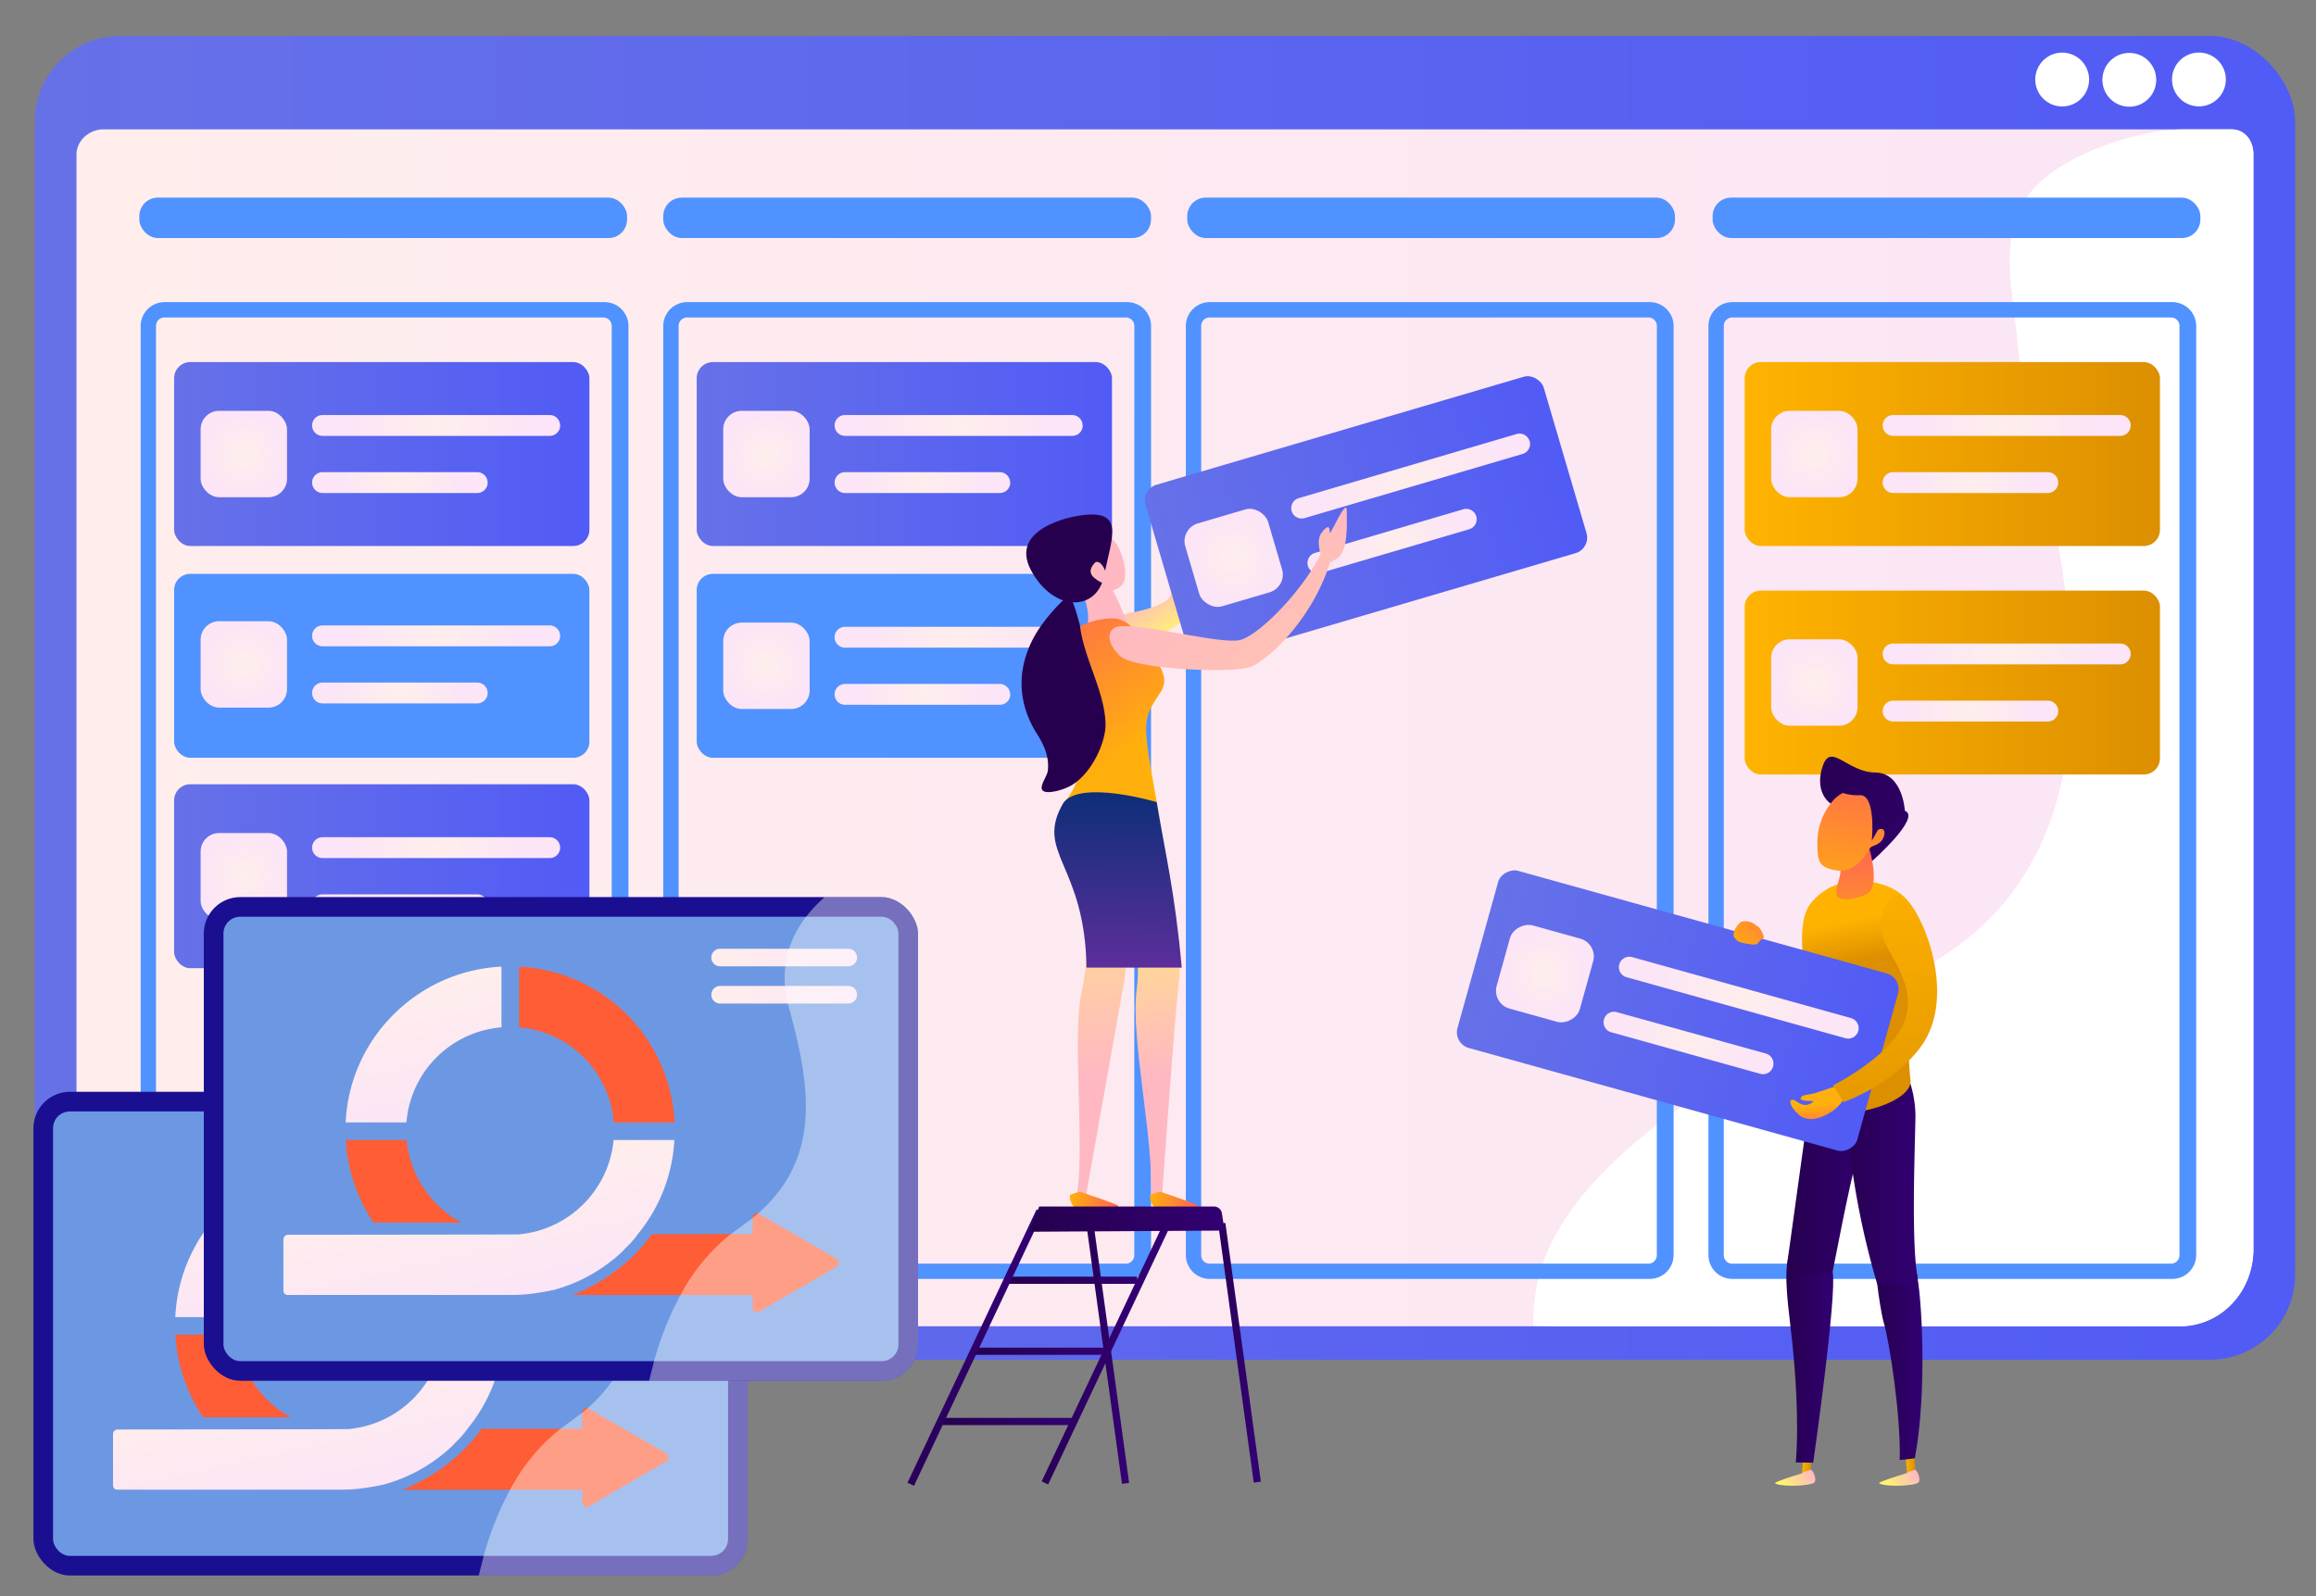
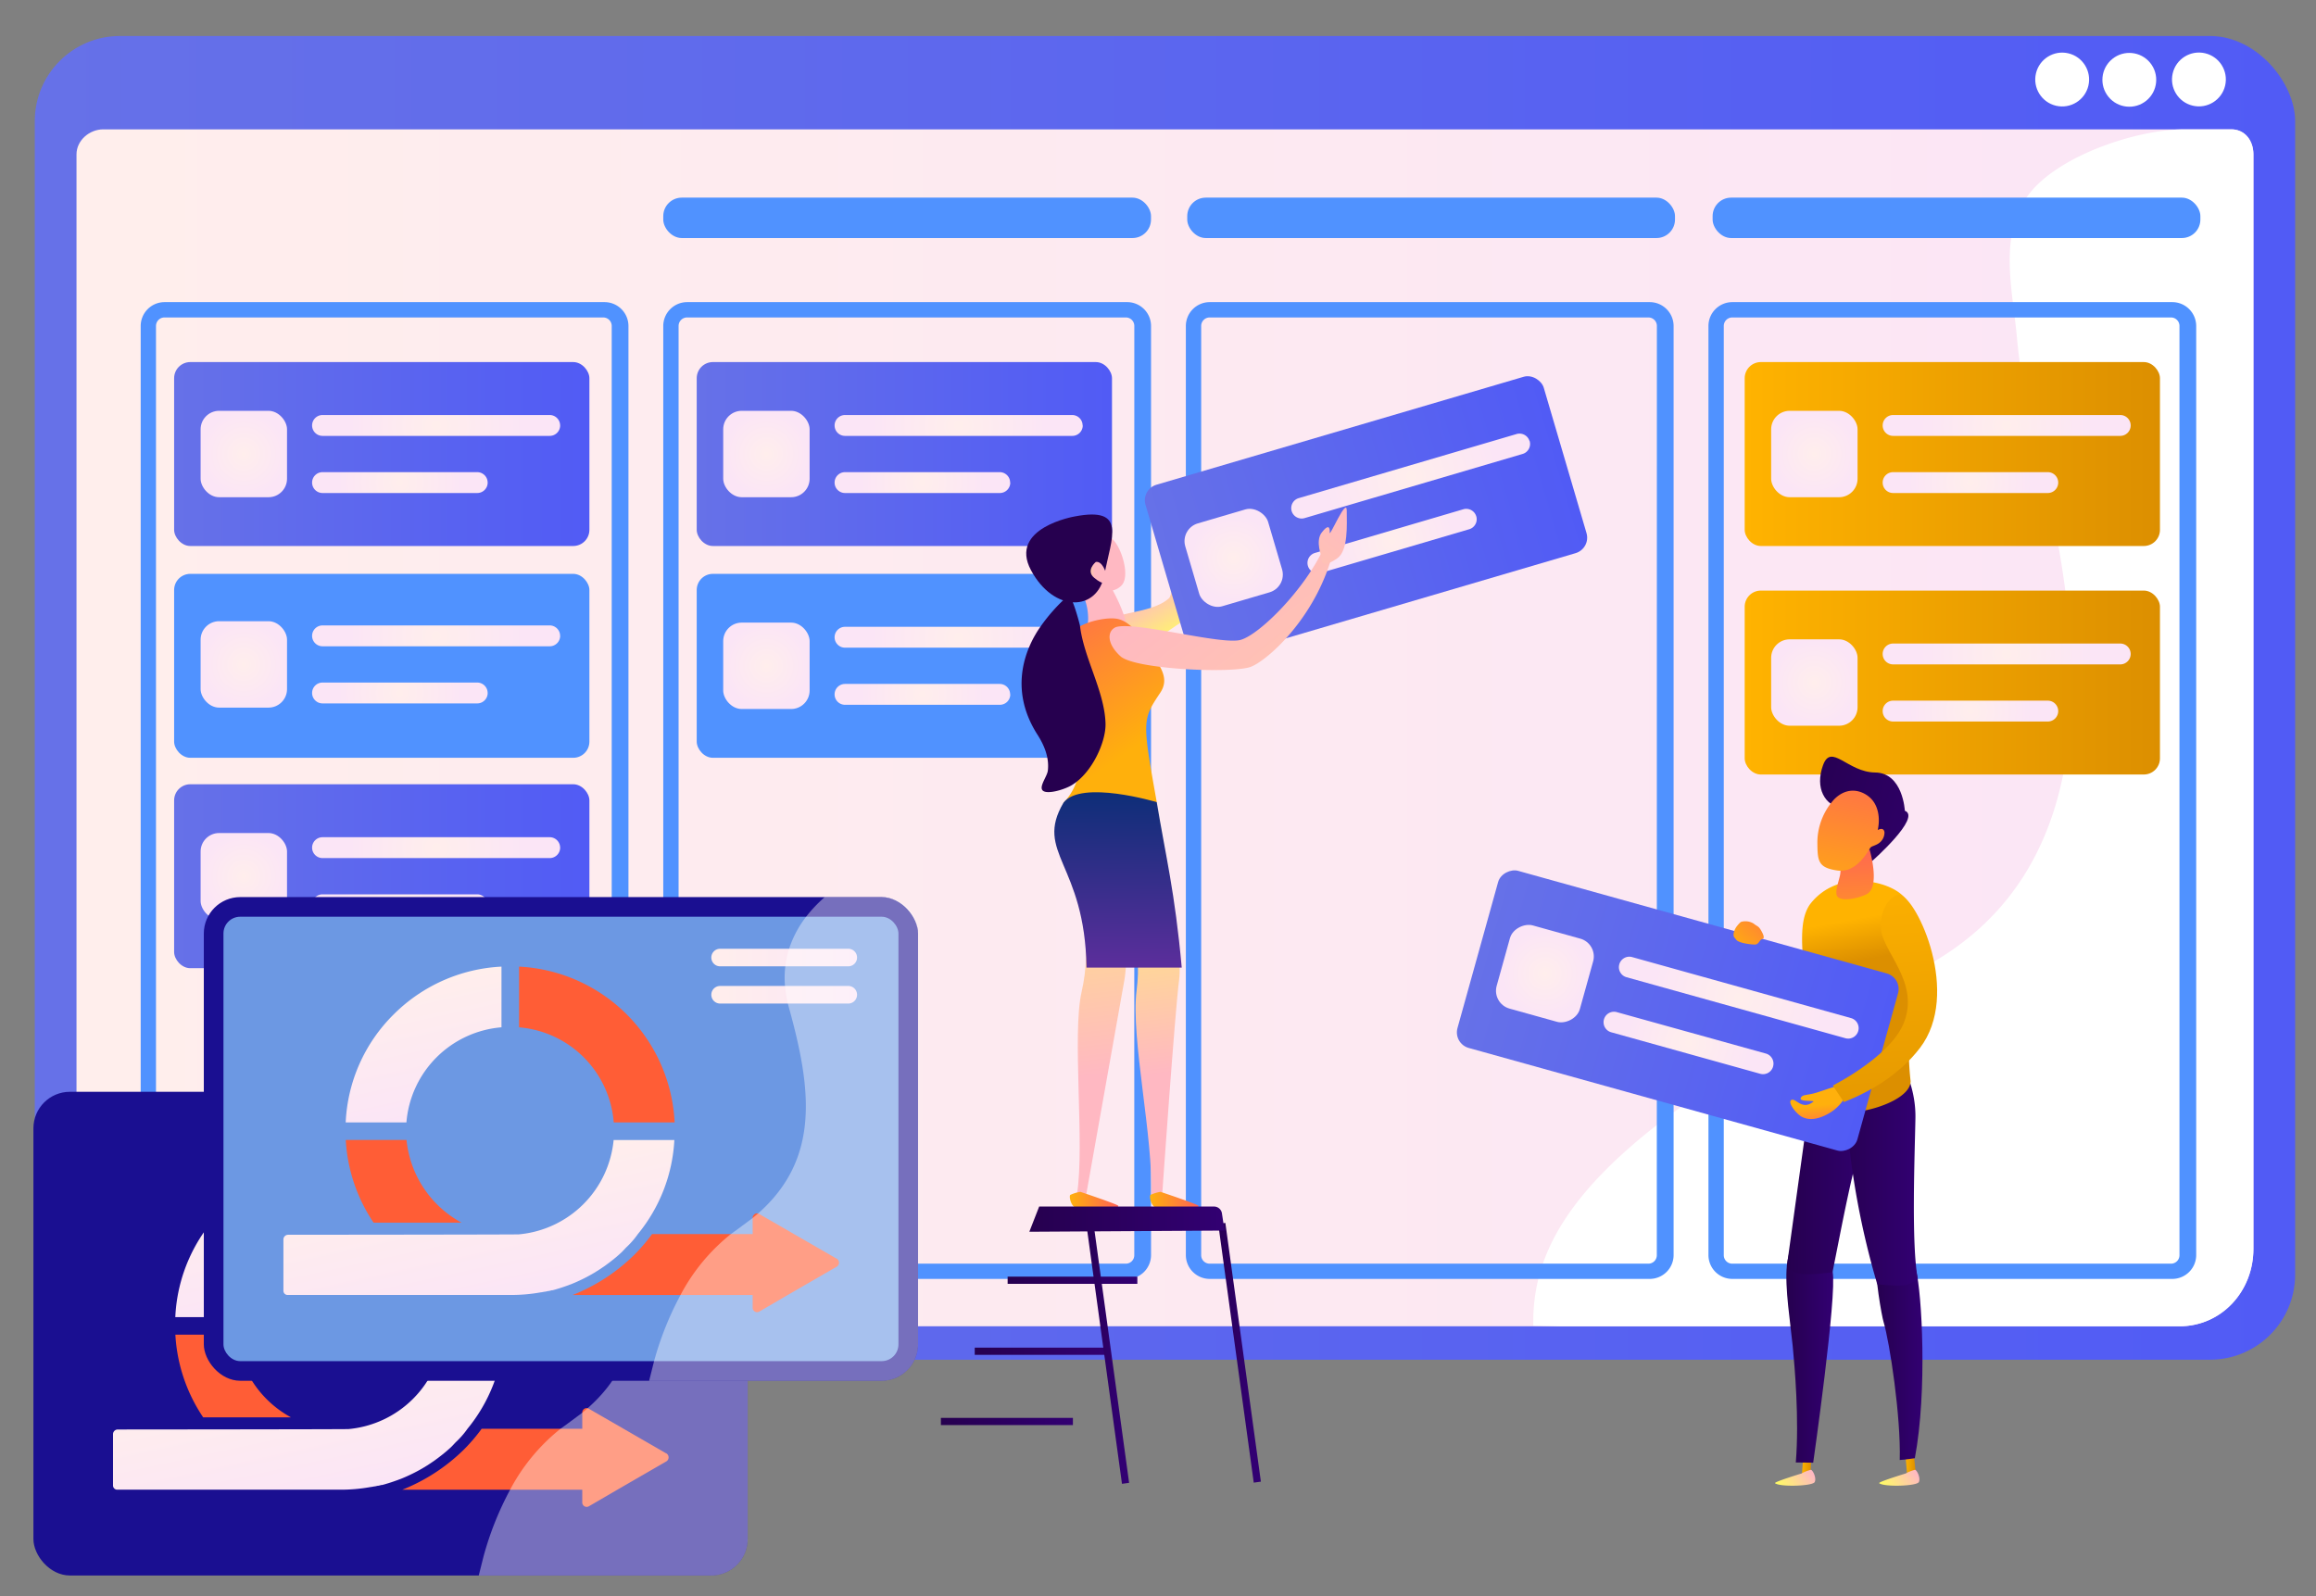
<svg xmlns="http://www.w3.org/2000/svg" xmlns:xlink="http://www.w3.org/1999/xlink" viewBox="0 0 666 459">
  <rect x="0" y="0" width="666" height="459" fill="#808080" stroke="none" />
  <style>.A{isolation:isolate}.E,.Ah{mix-blend-mode:soft-light}</style>
  <defs>
    <linearGradient id="A" x1="10" y1="200.7" x2="660" y2="200.7" xlink:href="#Ad">
      <stop offset="0" stop-color="#6671e8" />
      <stop offset="1" stop-color="#515bf5" />
    </linearGradient>
    <linearGradient id="B" x1="22.02" y1="209.32" x2="647.98" y2="209.32" xlink:href="#Ad">
      <stop offset="0" stop-color="#ffeeec" />
      <stop offset="1" stop-color="#fbe5f6" />
    </linearGradient>
    <linearGradient id="C" x1="50.07" y1="130.57" x2="169.49" y2="130.57" xlink:href="#A" />
    <radialGradient id="D" cx="70.11" cy="130.57" r="12.42" xlink:href="#B" />
    <radialGradient id="E" cx="125.41" cy="122.36" r="25.31" xlink:href="#B" />
    <radialGradient id="F" cx="114.99" cy="138.79" r="17.98" xlink:href="#B" />
    <linearGradient id="G" x1="200.35" y1="130.57" x2="319.77" y2="130.57" xlink:href="#A" />
    <radialGradient id="H" cx="220.39" cy="130.57" r="12.42" xlink:href="#B" />
    <radialGradient id="I" cx="275.69" cy="122.36" r="25.31" xlink:href="#B" />
    <radialGradient id="J" cx="265.27" cy="138.79" r="17.98" xlink:href="#B" />
    <linearGradient id="K" x1="501.71" y1="130.57" x2="621.13" y2="130.57" xlink:href="#Ad">
      <stop offset="0" stop-color="#ffb300" />
      <stop offset="1" stop-color="#dc8f00" />
    </linearGradient>
    <radialGradient id="L" cx="521.74" cy="130.57" r="12.42" xlink:href="#B" />
    <radialGradient id="M" cx="577.05" cy="122.36" r="25.31" xlink:href="#B" />
    <radialGradient id="N" cx="566.63" cy="138.79" r="17.98" xlink:href="#B" />
    <linearGradient id="O" y1="196.3" y2="196.3" xlink:href="#K" />
    <radialGradient id="P" cx="521.74" cy="196.3" r="12.42" xlink:href="#B" />
    <radialGradient id="Q" cx="577.05" cy="188.08" r="25.31" xlink:href="#B" />
    <radialGradient id="R" cx="566.63" cy="204.51" r="17.98" xlink:href="#B" />
    <radialGradient id="S" cx="220.39" cy="191.49" r="12.42" xlink:href="#B" />
    <radialGradient id="T" cx="275.69" cy="183.27" r="25.31" xlink:href="#B" />
    <radialGradient id="U" cx="265.27" cy="199.7" r="17.98" xlink:href="#B" />
    <radialGradient id="V" cx="70.11" cy="191.09" r="12.42" xlink:href="#B" />
    <radialGradient id="W" cx="125.41" cy="182.87" r="25.31" xlink:href="#B" />
    <radialGradient id="X" cx="114.99" cy="199.3" r="17.98" xlink:href="#B" />
    <linearGradient id="Y" x1="50.07" y1="252" x2="169.49" y2="252" xlink:href="#A" />
    <radialGradient id="Z" cx="70.11" cy="252" r="12.42" xlink:href="#B" />
    <radialGradient id="a" cx="125.41" cy="243.78" r="25.31" xlink:href="#B" />
    <radialGradient id="b" cx="114.99" cy="260.21" r="17.98" xlink:href="#B" />
    <linearGradient id="c" x1="332.52" y1="188.73" x2="323.83" y2="173.05" xlink:href="#Ad">
      <stop offset="0" stop-color="#ffff60" />
      <stop offset="1" stop-color="#ffb8c2" />
    </linearGradient>
    <linearGradient id="d" x1="57.83" y1="500.23" x2="300.55" y2="187.61" xlink:href="#c" />
    <linearGradient id="e" x1="307.25" y1="213.51" x2="318.16" y2="309.1" xlink:href="#c" />
    <linearGradient id="f" x1="322.77" y1="232.72" x2="331.94" y2="309.11" xlink:href="#c" />
    <linearGradient id="g" x1="292.89" y1="172.88" x2="323.61" y2="216.8" xlink:href="#Ad">
      <stop offset="0" stop-color="#ff6256" />
      <stop offset="1" stop-color="#ffb00c" />
    </linearGradient>
    <linearGradient id="h" x1="322.01" y1="219.33" x2="320.75" y2="318.77" xlink:href="#Ad">
      <stop offset="0" stop-color="#002e72" />
      <stop offset="1" stop-color="#9b2eb8" />
    </linearGradient>
    <linearGradient id="i" x1="344.67" y1="345.36" x2="330.7" y2="345.36" xlink:href="#g" />
    <linearGradient id="j" x1="310.08" y1="164.64" x2="314.8" y2="164.64" xlink:href="#c" />
    <linearGradient id="k" x1="317.6" y1="388.62" x2="280.3" y2="388.62" xlink:href="#Ad">
      <stop offset="0" stop-color="#320072" />
      <stop offset="1" stop-color="#26004f" />
    </linearGradient>
    <linearGradient id="l" x1="308.53" y1="408.82" x2="270.57" y2="408.82" xlink:href="#k" />
    <linearGradient id="m" x1="327.06" y1="368.19" x2="289.76" y2="368.19" xlink:href="#k" />
    <linearGradient id="n" x1="-4682.63" y1="387.3" x2="-4643.68" y2="387.3" gradientTransform="matrix(-0.43, -0.9, -0.9, 0.43, -1358.43, -3995.5)" xlink:href="#k" />
    <linearGradient id="o" x1="-4707.17" y1="389.63" x2="-4694.98" y2="389.63" gradientTransform="matrix(-0.99, -0.14, -0.14, 0.99, -4286.22, -634.67)" xlink:href="#k" />
    <linearGradient id="p" x1="-4745.02" y1="389.07" x2="-4732.76" y2="389.07" gradientTransform="matrix(-0.99, -0.14, -0.14, 0.99, -4286.03, -639.4)" xlink:href="#k" />
    <linearGradient id="q" x1="-4718.78" y1="389.44" x2="-4682.24" y2="389.44" gradientTransform="matrix(-0.43, -0.9, -0.9, 0.43, -1335.03, -4028.07)" xlink:href="#k" />
    <linearGradient id="r" x1="352.09" y1="350.64" x2="295.95" y2="350.64" xlink:href="#k" />
    <linearGradient id="s" x1="333.27" y1="149.2" x2="452.7" y2="149.2" xlink:href="#A" />
    <radialGradient id="t" cx="77.76" cy="828.7" r="12.42" gradientTransform="translate(277.16 -668.3)" xlink:href="#B" />
    <radialGradient id="u" cx="133.07" cy="820.49" r="25.31" gradientTransform="translate(46.39 -612.64) rotate(-16.4)" xlink:href="#B" />
    <radialGradient id="v" cx="122.65" cy="836.92" r="17.98" gradientTransform="translate(46.39 -612.64) rotate(-16.4)" xlink:href="#B" />
    <linearGradient id="w" x1="518.02" y1="386.53" x2="341.84" y2="159.63" xlink:href="#c" />
    <linearGradient id="x" x1="302.69" y1="259.54" x2="390.47" y2="146.48" xlink:href="#c" />
    <linearGradient id="y" x1="568.47" y1="243.98" x2="513.36" y2="227.94" xlink:href="#k" />
    <linearGradient id="z" x1="518.05" y1="282.46" x2="508.37" y2="324.95" xlink:href="#Ad">
      <stop offset="0" stop-color="#fdced1" />
      <stop offset="1" stop-color="#f4bae5" />
    </linearGradient>
    <linearGradient id="AA" x1="547.8" y1="419.67" x2="550.89" y2="419.67" xlink:href="#K" />
    <linearGradient id="AB" x1="518.12" y1="421.11" x2="520.89" y2="421.11" xlink:href="#K" />
    <linearGradient id="AC" x1="527.12" y1="387.44" x2="513.69" y2="387.44" xlink:href="#k" />
    <linearGradient id="AD" x1="552.83" y1="387.09" x2="539.37" y2="387.09" xlink:href="#k" />
    <linearGradient id="AE" x1="539.23" y1="332.01" x2="513.84" y2="332.01" xlink:href="#k" />
    <linearGradient id="AF" x1="551.51" y1="333.33" x2="527.68" y2="333.33" xlink:href="#k" />
    <linearGradient id="AG" x1="529.99" y1="264.89" x2="532.19" y2="276.78" xlink:href="#K" />
    <linearGradient id="AH" x1="533.12" y1="241.81" x2="534.03" y2="276.82" xlink:href="#g" />
    <linearGradient id="AI" x1="537.21" y1="215.72" x2="528.03" y2="261.14" xlink:href="#g" />
    <linearGradient id="AJ" x1="526.428" y1="450.077" x2="535.325" y2="443.892" xlink:href="#c" />
    <linearGradient id="AK" x1="556.33" y1="449.93" x2="565.219" y2="443.752" xlink:href="#c" />
    <linearGradient id="AL" x1="568.7" y1="243.19" x2="513.59" y2="227.15" xlink:href="#k" />
    <linearGradient id="AM" x1="482.75" y1="230.94" x2="482.75" y2="350.36" xlink:href="#A" />
    <radialGradient id="AN" cx="321.71" cy="-440.21" r="12.42" gradientTransform="translate(4.33 -41.71) rotate(90)" xlink:href="#B" />
    <radialGradient id="AO" cx="377.02" cy="-448.42" r="25.31" gradientTransform="translate(16.48 617.7) rotate(15.57)" xlink:href="#B" />
    <radialGradient id="AP" cx="366.6" cy="-431.99" r="17.98" gradientTransform="translate(16.48 617.7) rotate(15.57)" xlink:href="#B" />
    <linearGradient id="AQ" x1="524.09" y1="325.52" x2="523.36" y2="317.83" xlink:href="#g" />
    <linearGradient id="AR" x1="537.93" y1="245.33" x2="545.84" y2="345.91" xlink:href="#K" />
    <linearGradient id="AS" x1="522.709" y1="267.389" x2="508.153" y2="282.585" xlink:href="#g" />
    <linearGradient id="AT" x1="100.27" y1="356.39" x2="144.95" y2="356.39" xlink:href="#Ad">
      <stop offset="0" stop-color="#80ff00" />
      <stop offset="1" stop-color="#15db00" />
    </linearGradient>
    <linearGradient id="AU" x1="69.04" y1="339.03" x2="77.23" y2="376.77" xlink:href="#B" />
    <linearGradient id="AV" x1="85.95" y1="392.86" x2="94.1" y2="430.46" xlink:href="#B" />
    <linearGradient id="AW" x1="155.55" y1="331.39" x2="197.46" y2="331.39" xlink:href="#B" />
    <linearGradient id="AX" x1="155.55" y1="342.09" x2="197.46" y2="342.09" xlink:href="#B" />
    <linearGradient id="AY" x1="118.04" y1="283.03" x2="126.23" y2="320.77" xlink:href="#B" />
    <linearGradient id="AZ" x1="134.95" y1="336.86" x2="143.1" y2="374.46" xlink:href="#B" />
    <linearGradient id="Aa" x1="204.55" y1="275.39" x2="246.46" y2="275.39" xlink:href="#B" />
    <linearGradient id="Ab" x1="204.55" y1="286.09" x2="246.46" y2="286.09" xlink:href="#B" />
    <path id="Ac" d="M333.72 342.77a11.37 11.37 0 0 0-2.88.88c-.41.41.14 3 1.37 3.6s12.08 1.39 12.46-.45c-.16-.42-10.95-4.03-10.95-4.03z" />
    <linearGradient id="Ad" gradientUnits="userSpaceOnUse" />
  </defs>
  <g class="A">
    <rect x="10" y="10.35" width="650" height="380.7" rx="24.5" fill="url(#A)" />
    <path d="M648 44.39v314.8c0 12.11-9.09 22.25-21.31 22.25h-582C32.4 381.44 22 371.3 22 359.19V44.39c0-4 3.71-7.19 7.69-7.19h611.89c3.98 0 6.42 3.24 6.42 7.19z" fill="url(#B)" />
    <g fill="#fff">
      <circle cx="592.93" cy="23.05" r="7.74" transform="matrix(.228 -.974 .974 .228 435.37 595.13)" />
      <circle cx="612.59" cy="23.05" r="7.74" transform="matrix(.773 -.634 .634 .773 124.17 393.52)" />
      <circle cx="632.25" cy="23.05" r="7.74" transform="matrix(.228 -.974 .974 .228 465.73 633.41)" />
      <path class="E" d="M648 44.39v314.8c0 12.11-9.09 22.25-21.31 22.25H449.12l-8.21-.19c-.4-26.88 16.78-55.91 109.28-101.48 60.26-29.69 48-102.65 34.43-156.12A167.06 167.06 0 0 1 580 97.09c-1.21-13.79-5.74-30.47 4.22-42.19 8.93-10.51 30.48-17.7 44-17.7h13.45c3.89 0 6.33 3.24 6.33 7.19z" />
    </g>
    <g fill="#5092ff">
      <path d="M180.72 360.94a6.87 6.87 0 0 1-6.88 6.87H47.33a6.86 6.86 0 0 1-6.87-6.87V93.76a6.87 6.87 0 0 1 6.87-6.87h126.51a6.88 6.88 0 0 1 6.88 6.87zm-4.81-267.2a2.44 2.44 0 0 0-2.44-2.44H47.3a2.44 2.44 0 0 0-2.44 2.44V361a2.44 2.44 0 0 0 2.44 2.43h126.17a2.44 2.44 0 0 0 2.44-2.43zM331 360.94a6.86 6.86 0 0 1-6.87 6.87H197.6a6.87 6.87 0 0 1-6.87-6.87V93.76a6.88 6.88 0 0 1 6.87-6.87h126.52a6.87 6.87 0 0 1 6.88 6.87zm-4.81-267.2a2.43 2.43 0 0 0-2.43-2.44H197.58a2.44 2.44 0 0 0-2.44 2.44V361a2.43 2.43 0 0 0 2.44 2.43h126.17a2.43 2.43 0 0 0 2.43-2.43zm155.08 267.2a6.87 6.87 0 0 1-6.87 6.87H347.88a6.87 6.87 0 0 1-6.87-6.87V93.76a6.88 6.88 0 0 1 6.87-6.87H474.4a6.88 6.88 0 0 1 6.87 6.87zm-4.81-267.2A2.44 2.44 0 0 0 474 91.3H347.86a2.44 2.44 0 0 0-2.44 2.44V361a2.43 2.43 0 0 0 2.44 2.43H474a2.43 2.43 0 0 0 2.44-2.43zm155.09 267.2a6.87 6.87 0 0 1-6.87 6.87H498.16a6.86 6.86 0 0 1-6.87-6.87V93.76a6.87 6.87 0 0 1 6.87-6.87h126.52a6.88 6.88 0 0 1 6.87 6.87zm-4.81-267.2a2.44 2.44 0 0 0-2.44-2.44H498.13a2.43 2.43 0 0 0-2.43 2.44V361a2.43 2.43 0 0 0 2.43 2.43H624.3a2.43 2.43 0 0 0 2.44-2.43z" />
-       <rect x="40.06" y="56.84" width="140.26" height="11.62" rx="5.32" />
      <rect x="190.73" y="56.84" width="140.26" height="11.62" rx="5.32" />
      <rect x="341.41" y="56.84" width="140.26" height="11.62" rx="5.32" />
      <rect x="492.49" y="56.84" width="140.26" height="11.62" rx="5.32" />
    </g>
    <rect x="50.07" y="104.13" width="119.42" height="52.9" rx="4.65" fill="url(#C)" />
    <rect x="57.69" y="118.15" width="24.85" height="24.85" rx="5.32" fill="url(#D)" />
    <path d="M161.08,122.36a3,3,0,0,1-3,3H92.75a3,3,0,0,1-3-3h0a3,3,0,0,1,3-3h65.32a3,3,0,0,1,3,3Z" fill="url(#E)" />
    <path d="M140.24,138.79a3,3,0,0,1-3,3H92.75a3,3,0,0,1-3-3h0a3,3,0,0,1,3-3h44.48a3,3,0,0,1,3,3Z" fill="url(#F)" />
    <rect x="200.35" y="104.13" width="119.42" height="52.9" rx="4.65" fill="url(#G)" />
    <rect x="207.97" y="118.15" width="24.85" height="24.85" rx="5.32" fill="url(#H)" />
    <path d="M311.36,122.36a3,3,0,0,1-3,3H243a3,3,0,0,1-3-3h0a3,3,0,0,1,3-3h65.32a3,3,0,0,1,3,3Z" fill="url(#I)" />
    <path d="M290.52,138.79a3,3,0,0,1-3,3H243a3,3,0,0,1-3-3h0a3,3,0,0,1,3-3h44.48a3,3,0,0,1,3,3Z" fill="url(#J)" />
    <rect x="501.71" y="104.13" width="119.42" height="52.9" rx="4.65" fill="url(#K)" />
    <rect x="509.32" y="118.15" width="24.85" height="24.85" rx="5.32" fill="url(#L)" />
    <path d="M612.71,122.36a3,3,0,0,1-3,3H544.39a3,3,0,0,1-3-3h0a3,3,0,0,1,3-3h65.32a3,3,0,0,1,3,3Z" fill="url(#M)" />
    <path d="M591.87,138.79a3,3,0,0,1-3,3H544.39a3,3,0,0,1-3-3h0a3,3,0,0,1,3-3h44.48a3,3,0,0,1,3,3Z" fill="url(#N)" />
    <rect x="501.71" y="169.85" width="119.42" height="52.9" rx="4.65" fill="url(#O)" />
    <rect x="509.32" y="183.87" width="24.85" height="24.85" rx="5.32" fill="url(#P)" />
    <path d="M612.71,188.08a3,3,0,0,1-3,3H544.39a3,3,0,0,1-3-3h0a3,3,0,0,1,3-3h65.32a3,3,0,0,1,3,3Z" fill="url(#Q)" />
    <path d="M591.87,204.51a3,3,0,0,1-3,3H544.39a3,3,0,0,1-3-3h0a3,3,0,0,1,3-3h44.48a3,3,0,0,1,3,3Z" fill="url(#R)" />
    <rect x="200.35" y="165.04" width="119.42" height="52.9" rx="4.65" fill="#5092ff" />
    <rect x="207.97" y="179.06" width="24.85" height="24.85" rx="5.32" fill="url(#S)" />
    <path d="M311.36,183.27a3,3,0,0,1-3,3H243a3,3,0,0,1-3-3h0a3,3,0,0,1,3-3h65.32a3,3,0,0,1,3,3Z" fill="url(#T)" />
    <path d="M290.52,199.7a3,3,0,0,1-3,3H243a3,3,0,0,1-3-3h0a3,3,0,0,1,3-3h44.48a3,3,0,0,1,3,3Z" fill="url(#U)" />
    <rect x="50.07" y="165.04" width="119.42" height="52.9" rx="4.65" fill="#5092ff" />
    <rect x="57.69" y="178.66" width="24.85" height="24.85" rx="5.32" fill="url(#V)" />
    <path d="M161.08,182.87a3,3,0,0,1-3,3H92.75a3,3,0,0,1-3-3h0a3,3,0,0,1,3-3h65.32a3,3,0,0,1,3,3Z" fill="url(#W)" />
    <path d="M140.24,199.3a3,3,0,0,1-3,3H92.75a3,3,0,0,1-3-3h0a3,3,0,0,1,3-3h44.48a3,3,0,0,1,3,3Z" fill="url(#X)" />
    <rect x="50.07" y="225.55" width="119.42" height="52.9" rx="4.65" fill="url(#Y)" />
    <rect x="57.69" y="239.58" width="24.85" height="24.85" rx="5.32" fill="url(#Z)" />
    <path d="M161.08,243.78a3,3,0,0,1-3,3H92.75a3,3,0,0,1-3-3h0a3,3,0,0,1,3-3h65.32a3,3,0,0,1,3,3Z" fill="url(#a)" />
    <path d="M140.24,260.21a3,3,0,0,1-3,3H92.75a3,3,0,0,1-3-3h0a3,3,0,0,1,3-3h44.48a3,3,0,0,1,3,3Z" fill="url(#b)" />
    <path d="M338.55 163.94l.87 15.17c-3.93 2.72-9.83 6.59-12.74 8.49-5.79 3.79-13.93 1.06-15.26-1.27-.88-1.52 1.17-4.47 2.66-6 4.33-4.42 17-3.49 22.13-8.33.72-.68 1.31-5.29 2.34-8.06z" fill="url(#c)" />
    <path d="M320 169.8a5 5 0 0 0 2.65-1.58c2.2-2.66.07-9.72-2-12.33a12.21 12.21 0 0 0-7.06-4.37c-1.56-.29-4.31-.81-6.36 1a5.88 5.88 0 0 0-1.8 5.63 9.21 9.21 0 0 0 2.09 3.68s-3.52-2.47-3.71-.11c-.16 1.89 1.84 3.34 4.72 5.38.27.2.64.43 1 .68a28.43 28.43 0 0 1 1.66 2.84 16 16 0 0 1 1.7 6.51c.27 4.44-2.17 9.25-2.17 9.25s8.1.9 11.37-1c.53-.32 1.54.49 2-2.22.68-4.11-2.68-10.75-4.09-13.36z" fill="url(#d)" />
    <path d="M305 244.4c0-17.31 6.78-17.47 7.52-23.18l11.75 32.14c-.19.51.2 21.61-.88 28.2l-11 61.83h-2.68c2.27-14.19-1.5-45.89 1.34-58.21s1.33-29.75-6.05-40.78z" fill="url(#e)" />
    <path d="M313.69 224.64c11.8-1 5.52-.5 17.38-1.11 3.44 17.95 9.24 48.66 8 58.26s-4.85 61.6-4.85 61.6l-3.19.77c.73-16.69-5.9-45.62-4.2-59.14s-1.78-23.48-10.17-33.34-2.97-27.04-2.97-27.04z" fill="url(#f)" />
    <path d="M332.64 230.7c-4.19-23.49-4.21-23.63 1-31.46 3-4.48-.51-8.07-3.24-12.54-2.05-3.35-5.28-8.1-9.27-8.75-2.85-.46-7.92.65-10.6 2.21a7.58 7.58 0 0 0-3.05 4.41c-2.32 8.53 10.28 33.82-1.63 46.29 1.48 5.84 13.29 2.98 26.79-.16z" fill="url(#g)" />
    <path d="M312.44,278.28c-.46-30-15.09-33-6.62-47.42,5.08-6.68,26.82-.16,26.82-.16,2.59,15.63,5.2,25.7,7.19,47.58Z" fill="url(#h)" />
    <use xlink:href="#Ac" fill="url(#i)" />
    <use xlink:href="#Ac" x="-23.06" fill="url(#i)" />
    <path d="M309 148.54s-19.07 3.26-12.52 15.46 19.1 12 21.1 1.29 6.68-19.69-8.58-16.75z" fill="#26004f" />
    <path d="M315.11 161.62s-3 2.45-.44 4.57 3.85 1.89 3.65 0-1.47-4.92-3.21-4.57z" fill="url(#j)" />
    <path d="M307.09 171.38a50.88 50.88 0 0 0-7.87 8.82c-3.81 5.41-9.61 17.43-.9 31.06 2 3.11 3.44 6.65 3 10.39-.25 2-3.57 5.7-.44 6.12 2 .26 5.56-.91 7.29-1.94 5.86-3.51 9.9-12.47 9.74-17.78-.28-9.31-6.28-18.85-7.35-28.14-.1-.51-2.4-9.42-3.47-8.53z" fill="#26004f" />
    <path d="M280.3 387.58h37.3v2.07h-37.3z" fill="url(#k)" />
    <path d="M270.57 407.78h37.96v2.07h-37.96z" fill="url(#l)" />
    <path d="M289.76 367.16h37.3v2.07h-37.3z" fill="url(#m)" />
-     <path transform="matrix(.427 -.904 .904 .427 -189.44 475.79)" d="M237.05 386.26h86.92v2.07h-86.92z" fill="url(#n)" />
    <path transform="matrix(.991 -.136 .136 .991 -49.95 46.84)" d="M317.39 352.35h2.07v74.56h-2.07z" fill="url(#o)" />
    <path transform="matrix(.991 -.136 .136 .991 -49.5 51.94)" d="M355.21 351.52h2.07v75.09h-2.07z" fill="url(#p)" />
-     <path transform="matrix(.427 -.904 .904 .427 -169.96 510.81)" d="M277.23 388.41h81.26v2.07h-81.26z" fill="url(#q)" />
    <path d="M349.07 347h-50.24l-2.83 7.25 56.14-.34-.75-4.92a2.3 2.3 0 0 0-2.32-1.99z" fill="url(#r)" />
    <rect x="333.28" y="122.73" width="119.42" height="52.9" rx="4.65" transform="matrix(.959 -.282 .282 .959 -26.13 117.01)" fill="url(#s)" />
    <rect x="342.5" y="147.96" width="24.85" height="24.85" rx="5.32" transform="matrix(.959 -.282 .282 .959 -30.84 106.72)" fill="url(#t)" />
    <path d="M439.87,126.82a3,3,0,0,1-2,3.73L375.18,149a3,3,0,0,1-3.74-2h0a3,3,0,0,1,2-3.73l62.66-18.44a3,3,0,0,1,3.73,2Z" fill="url(#u)" />
    <path d="M424.52,148.47a3,3,0,0,1-2,3.73l-42.68,12.56a3,3,0,0,1-3.73-2h0a3,3,0,0,1,2-3.73l42.67-12.56a3,3,0,0,1,3.73,2Z" fill="url(#v)" />
    <path d="M380.76 157.42a21.93 21.93 0 0 1 2.66 1c-4.57 18.62-18.62 31.32-23.66 33.33s-33.37.8-37.54-3-3.79-7.45-1.25-8.42c5.65-1.64 30.32 5.22 35.78 3.7s18.49-14.49 24.01-26.61z" fill="url(#w)" />
    <path d="M380.07 160.17s-1.9-4.51 0-7 2.4-1.6 2.3 0 4.91-10.42 4.91-6.31.5 11.52-2.81 13.77-4.7 1.94-4.4-.46z" fill="url(#x)" />
    <path d="M538.38 247.61s14.27-12.58 9.39-14.44c0 0-.56-10.93-8.53-11s-12.63-8.61-15-2.1.41 11.75 5.91 12.56 2.67 21.97 8.23 14.98z" fill="url(#y)" />
    <path d="M504.49,296.64c4.25-1.46,8-3.42,10.5-6,9-9.57,2-20,4.33-26.58s6.77-9.3,7.82-8.57c4.22,2.91,6.5,32.91-10.13,43.29a39.89,39.89,0,0,1-4.15,2.26Z" fill="url(#z)" />
    <path d="M550.11 415.78l.77 7.78h-2.51l-.58-6.72 2.32-1.06z" fill="url(#AA)" />
    <path d="M520.89 417.22l-.26 7.78h-2.51l.45-6.72 2.32-1.06z" fill="url(#AB)" />
    <path d="M518.57 354.19c-2.52.18-4.24 5.44-4.73 9.87-.66 6 1.08 16.94 1.67 23s1.91 21.11.9 33.54l5 .06s6.91-48.39 5.59-54.85-5.42-11.81-8.43-11.62z" fill="url(#AC)" />
    <path d="M544.69 354.3c-2.51.3-5 2.23-5.28 6.67-.36 6.06 1.72 17.53 2.24 19.23 1.75 5.81 5 27.23 4.65 39.69 1.57-.08 4.34-.51 4.34-.51 3.65-19.42 2-47.61.35-54s-3.31-11.44-6.3-11.08z" fill="url(#AD)" />
    <path d="M524.51 300.32c2.21-1.45 2.89 3.11 7.88 1.74a10.68 10.68 0 0 0 5.72-4.47c.59 6.59 2.77 16.17-1.2 26-3.74 9.22-7.56 30.65-9.95 42.31-8.21 1-11.16.9-13.12-1.79l7.82-56.57c2.53-4.37.24-5.54 2.85-7.22z" fill="url(#AE)" />
    <path d="M528.17 305.89c1.54-2.15 6.54.33 10.7-2.74a10.7 10.7 0 0 0 3.73-6.22c2.92 5.93 8.4 14.09 8.21 24.63-.17 9.95-1.24 36.59.71 46.38-3.08 1.49-2.1 2.32-11.68 1.43a231.59 231.59 0 0 1-8.8-47.45c-.81-8.92-4.7-13.49-2.87-16.03z" fill="url(#AF)" />
    <path d="M520.55 260a16.84 16.84 0 0 1 10.45-6.31c7.14-1.32 16.16 1.61 17.93 6.47s-1.4 34.22.49 50.75c.14 8.3-31.67 14.74-30.08 2s-.29-17.84-.3-27.09-2.62-20.11 1.51-25.82z" fill="url(#AG)" />
    <path d="M528.26 245.9a9 9 0 0 1 .86 5.84c-.57 2.45-1.25 4.07-1 5.53.39 2.32 6 1.25 8.62-.08 4.12-2.05.89-12.84.89-12.84s-8.16.74-9.37 1.55z" fill="url(#AH)" />
    <path d="M527.47 229.86a18.51 18.51 0 0 0-4.86 12.4c.06 5.29.1 7.29 5.78 8.1s8.87-5.88 9.55-6.65c.32-.36 1.62-.61 2.46-1.28a3.75 3.75 0 0 0 1.51-3.1c-.27-1.65-1.94-.61-1.94-.61.77-3.47.16-7.25-2.32-9.41s-6.53-3.11-10.18.55z" fill="url(#AI)" />
    <path d="M518.05 423.77a11.09 11.09 0 0 1 2.69-1.06c.55.06 1.68 2.33 1.11 3.52s-10.05 1.48-11.43.32c-.14-.41 7.63-2.78 7.63-2.78z" fill="url(#AJ)" />
    <path d="M548 423.77a11.09 11.09 0 0 1 2.69-1.06c.54.06 1.67 2.33 1.11 3.52s-10 1.48-11.43.32c-.15-.41 7.63-2.78 7.63-2.78z" fill="url(#AK)" />
-     <path d="M540 238.72l-1.73 3.06s1.3-13.43-3.49-13.08a14.08 14.08 0 0 1-8.55-2.45s18.87-4.97 13.77 12.47z" fill="url(#AL)" />
    <rect x="456.3" y="230.93" width="52.9" height="119.42" rx="4.65" transform="matrix(.268 -.963 .963 .268 73.2 677.67)" fill="url(#AM)" />
    <rect x="432.11" y="267.57" width="24.85" height="24.85" rx="5.32" transform="matrix(.268 -.963 .963 .268 55.49 633.06)" fill="url(#AN)" />
    <path d="M534.37,296.5a3,3,0,0,1-3.7,2.09l-62.93-17.54a3,3,0,0,1-2.09-3.7h0a3,3,0,0,1,3.71-2.09l62.92,17.54a3,3,0,0,1,2.09,3.7Z" fill="url(#AO)" />
    <path d="M509.88,306.73a3,3,0,0,1-3.7,2.09l-42.85-11.94a3,3,0,0,1-2.09-3.7h0a3,3,0,0,1,3.71-2.09L507.8,303a3,3,0,0,1,2.08,3.7Z" fill="url(#AP)" />
    <path d="M529.53 313c-1.24-1-2.09-.4-7 1.19-2.82.91-4.22.46-4.7 1.6s3.66.64 3.67 1c-3.26 2.69-5-1-6.31-.46s1.24 3.9 2.87 4.81c3.46 1.93 7.66-.78 8.59-1.38a12.35 12.35 0 0 0 4.8-6.17c-.05-1.09-1.64-.34-1.92-.59z" fill="url(#AQ)" />
    <path d="M527.07,312.21c7.78-4.12,17.43-10.9,20.27-17.71,5.08-12.12-6.4-20.94-6.5-27.9s4.29-9.59,5.53-9.27c5,1.24,17.64,28.53,5.72,44.09-6,7.78-14.46,12.62-21.86,15.53Z" fill="url(#AR)" />
    <path d="M504.25 265.6c1.13.91 1.39.65 2.15 1.95s1.14 2.36.34 2.53-.9 1.58-2.12 1.57-4.62-.43-5.32-1.36l-.51-.62c-.68-.76 0-2.39.6-3.2.51-.65 1.07-1.29 1.39-1.37a4.54 4.54 0 0 1 3.47.5z" fill="url(#AS)" />
    <rect x="9.61" y="314" width="205.39" height="139.11" rx="10.49" fill="#1a0f91" />
-     <rect x="15.26" y="319.65" width="194.1" height="127.81" rx="4.82" fill="#6c98e3" />
    <path d="M127.49 378.8H145a47.16 47.16 0 0 0-44.73-44.8v17.46a29.77 29.77 0 0 1 27.22 27.34z" fill="url(#AT)" />
    <path d="M95.21 351.45V334a47.12 47.12 0 0 0-31 13.74 46.61 46.61 0 0 0-13.8 31.06h17.46a29.88 29.88 0 0 1 27.34-27.35z" fill="url(#AU)" />
    <path d="M100.19 411c-.83.07-66.36.12-66.36.12a1.35 1.35 0 0 0-1.33 1.38v14.7a1.21 1.21 0 0 0 1.3 1.23h63.88a48.14 48.14 0 0 0 8.93-.77h.09c.31-.06.62-.1.93-.17h.15l.89-.2h.19l.86-.22h.21l.84-.23.22-.07.83-.25.21-.07a11.49 11.49 0 0 0 .83-.27l.19-.06.85-.3.15-.05.88-.34h.06a48.21 48.21 0 0 0 5.68-2.68l.12-.07.76-.44.2-.11.71-.44.24-.14.68-.44.25-.16.66-.45.26-.17.65-.46.25-.19c.22-.15.43-.31.64-.47l.25-.19.63-.49.24-.19.64-.52.2-.16.65-.56.15-.13c.23-.21.47-.41.7-.63h0c.54-.49 1.07-1.11 1.58-1.63a24.46 24.46 0 0 0 3.23-3.69h0V411a46.43 46.43 0 0 0 10.56-27.14h-17.46A30.12 30.12 0 0 1 100.19 411z" fill="url(#AV)" />
    <path d="M67.9 383.85H50.43a47.21 47.21 0 0 0 8 23.78h25.25a30.53 30.53 0 0 1-15.78-23.78zM191.6 418l-5.37-3.1-6.5-3.75-10.4-6a1.2 1.2 0 0 0-1.29 0 1.29 1.29 0 0 0-.6 1.18v4.58h-28.93a50.67 50.67 0 0 1-5.06 5.93 53.21 53.21 0 0 1-17.8 11.61h51.79V432a1.27 1.27 0 0 0 1.93 1.19l8-4.66 8.84-5.11 5.37-3.1a1.36 1.36 0 0 0 0-2.36z" fill="#ff5d36" />
    <path d="M197.46,331.39a2.52,2.52,0,0,1-2.52,2.52H158.08a2.52,2.52,0,0,1-2.53-2.52h0a2.53,2.53,0,0,1,2.53-2.53h36.86a2.52,2.52,0,0,1,2.52,2.53Z" fill="url(#AW)" />
    <path d="M197.46,342.09a2.53,2.53,0,0,1-2.52,2.53H158.08a2.53,2.53,0,0,1-2.53-2.53h0a2.53,2.53,0,0,1,2.53-2.53h36.86a2.52,2.52,0,0,1,2.52,2.53Z" fill="url(#AX)" />
    <path class="Ah" d="M215 324.49v118.13a10.49 10.49 0 0 1-10.49 10.49h-66.84l1.42-5.65a91 91 0 0 1 7.59-19 55.46 55.46 0 0 1 14.52-17.56l2.08-1.51 4.16-3.09 1.54-1.3c17.92-15.78 15.38-35.87 8.86-59.31-.1-.36-.19-.72-.28-1.07a33 33 0 0 1-.82-5.06 27.55 27.55 0 0 1 1.18-10.7 30.44 30.44 0 0 1 4.9-9.21 39.89 39.89 0 0 1 5.35-5.65h16.34A10.49 10.49 0 0 1 215 324.49z" fill="#fff" opacity=".4" />
    <rect x="58.61" y="258" width="205.39" height="139.11" rx="10.49" fill="#1a0f91" />
    <rect x="64.26" y="263.65" width="194.1" height="127.81" rx="4.82" fill="#6c98e3" />
    <path d="M176.49 322.8H194a47.16 47.16 0 0 0-44.73-44.8v17.46a29.77 29.77 0 0 1 27.22 27.34z" fill="#ff5d36" />
    <path d="M144.21 295.45V278a47.12 47.12 0 0 0-31 13.74 46.61 46.61 0 0 0-13.8 31.06h17.46a29.88 29.88 0 0 1 27.34-27.35z" fill="url(#AY)" />
    <path d="M149.19 355c-.83.07-66.36.12-66.36.12a1.35 1.35 0 0 0-1.33 1.38v14.7a1.21 1.21 0 0 0 1.3 1.23h63.88a48.14 48.14 0 0 0 8.93-.77h.09c.31-.06.62-.1.93-.17h.15l.89-.2h.19l.86-.22h.21l.84-.23.22-.07.83-.25.21-.07a11.49 11.49 0 0 0 .83-.27l.19-.06.85-.3.15-.05.88-.34h.06a48.21 48.21 0 0 0 5.68-2.68l.12-.07.76-.44.2-.11.71-.44.24-.14.68-.44.25-.16.66-.45.26-.17.65-.46.25-.19c.22-.15.43-.31.64-.47l.25-.19.63-.49.24-.19.64-.52.2-.16.65-.56.15-.13c.23-.21.47-.41.7-.63h0c.54-.49 1.07-1.11 1.58-1.63a24.46 24.46 0 0 0 3.23-3.69h0V355a46.43 46.43 0 0 0 10.56-27.14h-17.46A30.12 30.12 0 0 1 149.19 355z" fill="url(#AZ)" />
    <path d="M116.9 327.85H99.43a47.21 47.21 0 0 0 8 23.78h25.28a30.53 30.53 0 0 1-15.81-23.78zM240.6 362l-5.37-3.1-6.5-3.75-10.4-6a1.2 1.2 0 0 0-1.29 0 1.29 1.29 0 0 0-.6 1.18v4.58h-28.93a50.67 50.67 0 0 1-5.06 5.93 53.21 53.21 0 0 1-17.8 11.61h51.79V376a1.27 1.27 0 0 0 1.93 1.19l8-4.66 8.84-5.11 5.37-3.1a1.36 1.36 0 0 0 0-2.36z" fill="#ff5d36" />
    <path d="M246.46,275.39a2.52,2.52,0,0,1-2.52,2.52H207.08a2.52,2.52,0,0,1-2.53-2.52h0a2.53,2.53,0,0,1,2.53-2.53h36.86a2.52,2.52,0,0,1,2.52,2.53Z" fill="url(#Aa)" />
    <path d="M246.46,286.09a2.53,2.53,0,0,1-2.52,2.53H207.08a2.53,2.53,0,0,1-2.53-2.53h0a2.53,2.53,0,0,1,2.53-2.53h36.86a2.52,2.52,0,0,1,2.52,2.53Z" fill="url(#Ab)" />
    <path class="Ah" d="M264 268.49v118.13a10.49 10.49 0 0 1-10.49 10.49h-66.84l1.42-5.65a91 91 0 0 1 7.59-19 55.46 55.46 0 0 1 14.52-17.56l2.08-1.51 4.16-3.09 1.54-1.3c17.92-15.78 15.38-35.87 8.86-59.31-.1-.36-.19-.72-.28-1.07a33 33 0 0 1-.82-5.06 27.55 27.55 0 0 1 1.18-10.7 30.44 30.44 0 0 1 4.9-9.21 39.89 39.89 0 0 1 5.35-5.65h16.34A10.49 10.49 0 0 1 264 268.49z" fill="#fff" opacity=".4" />
  </g>
</svg>